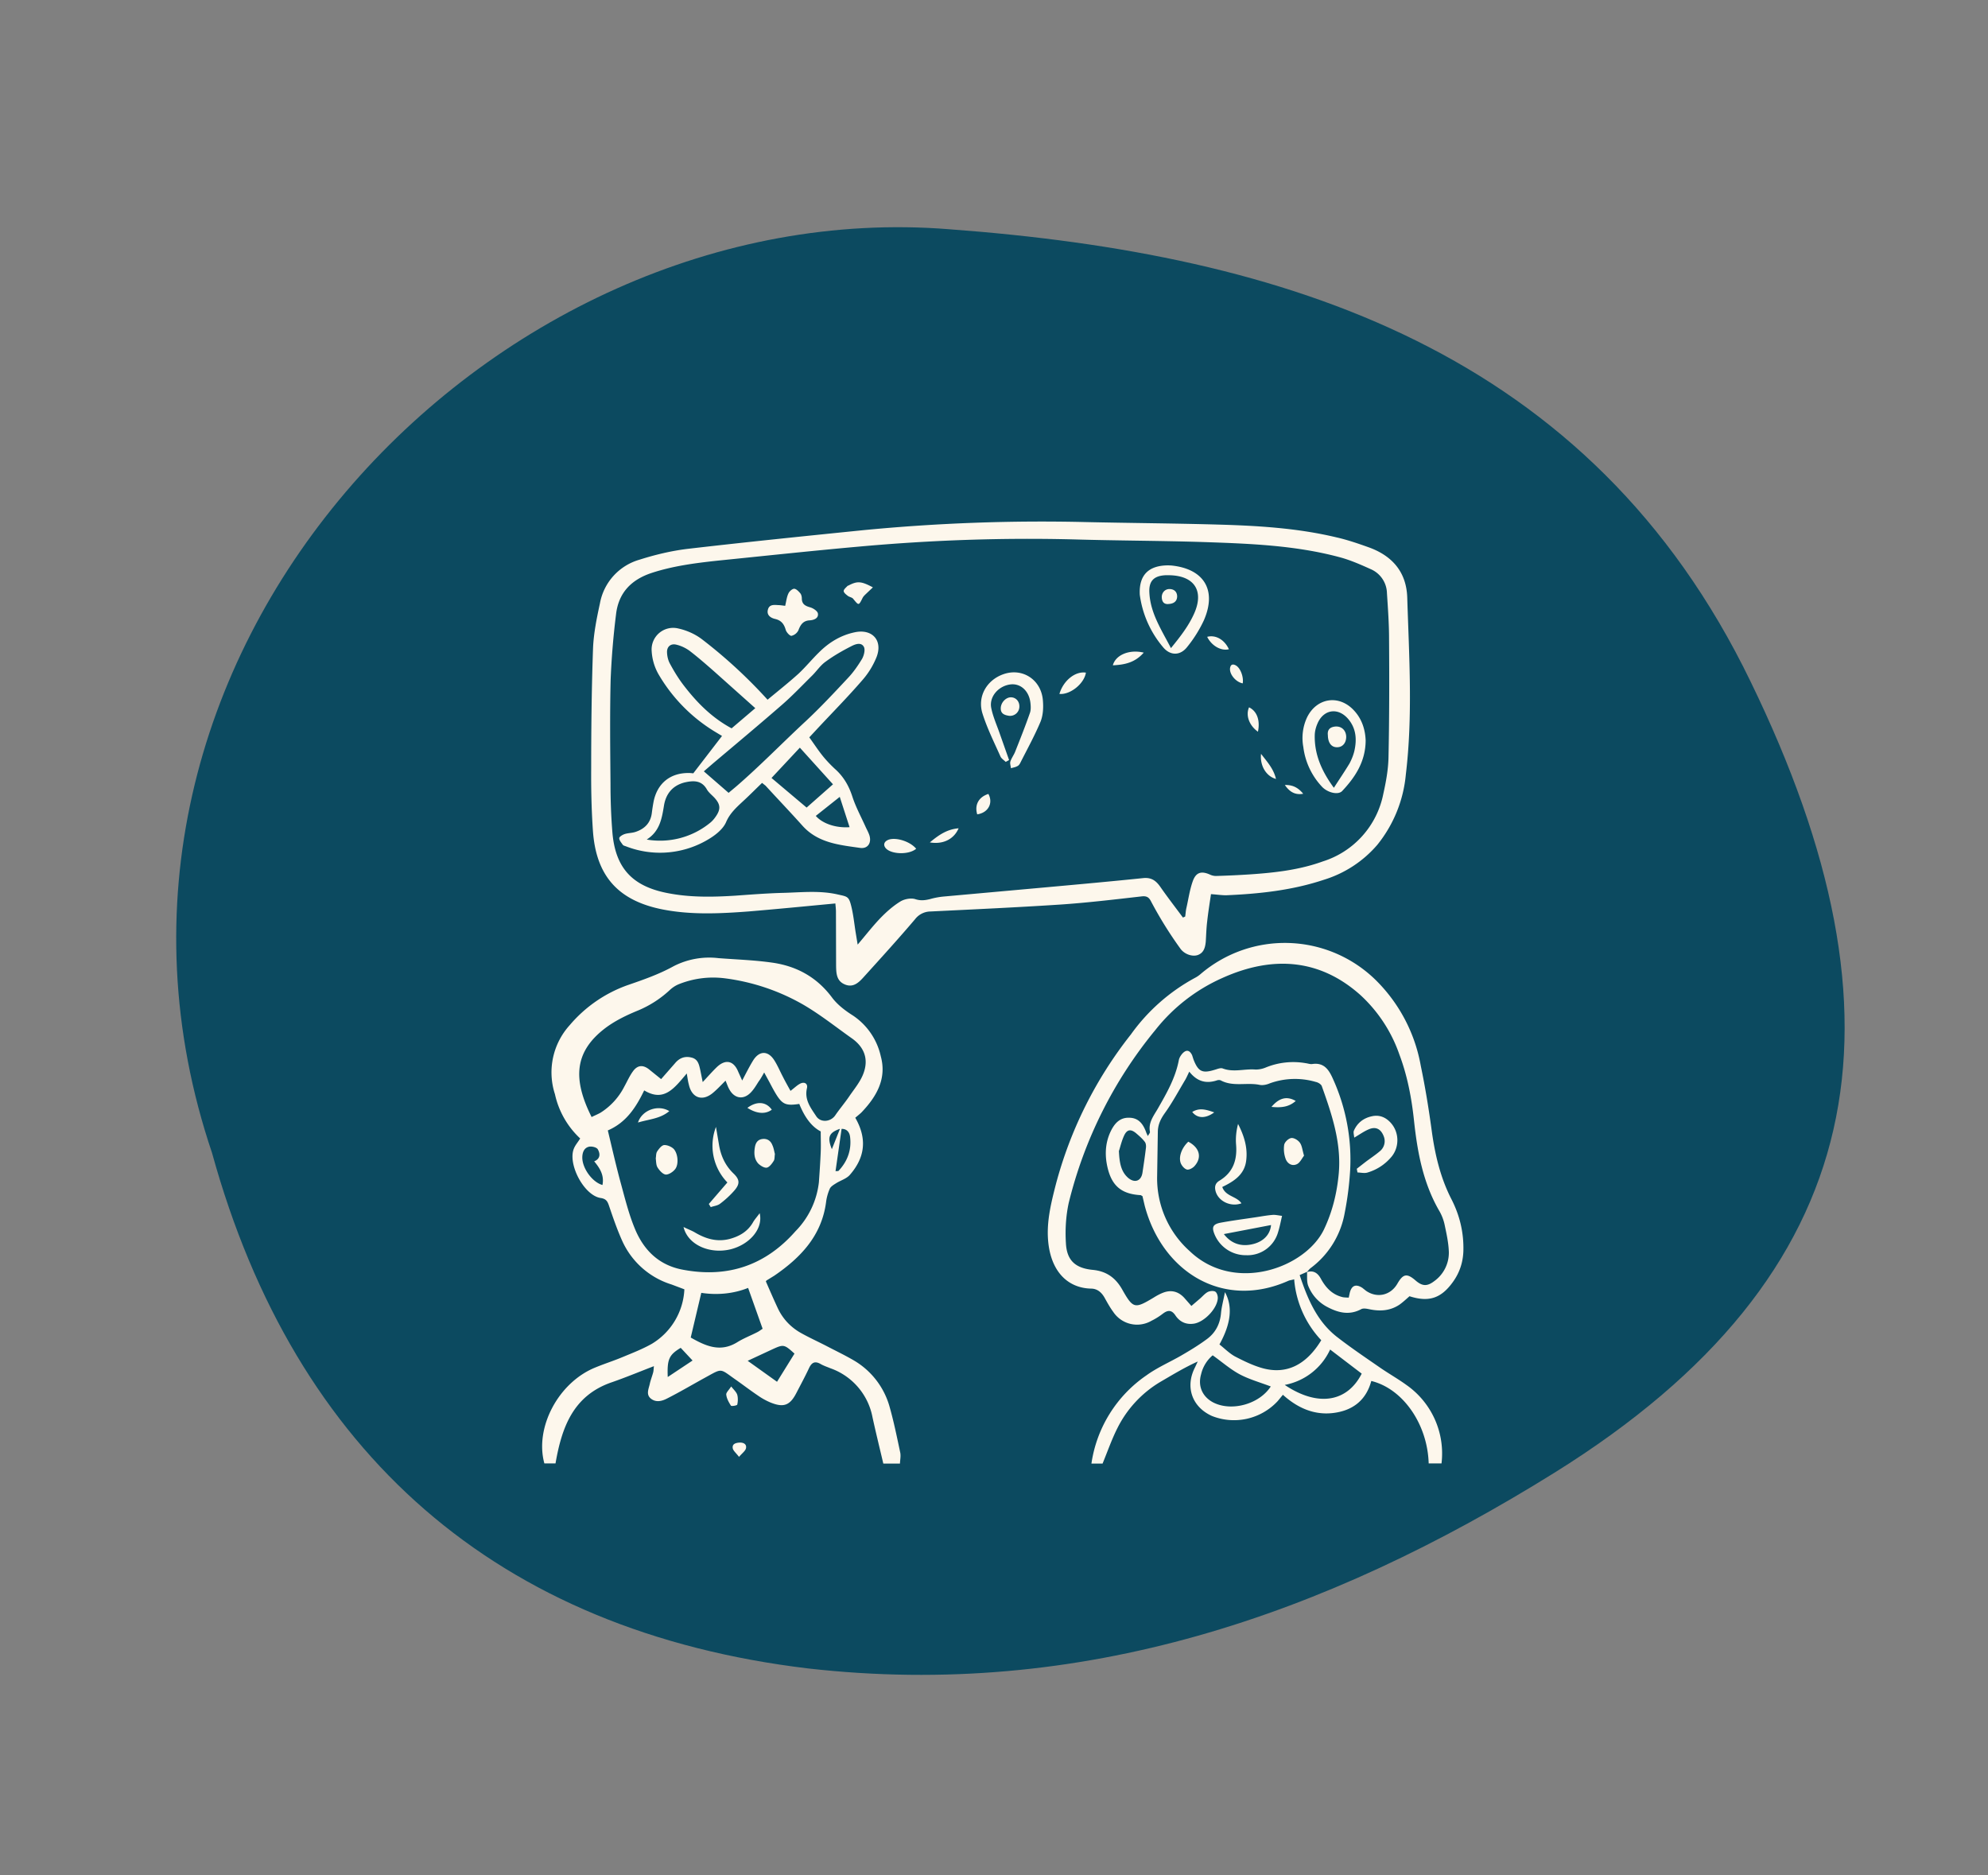
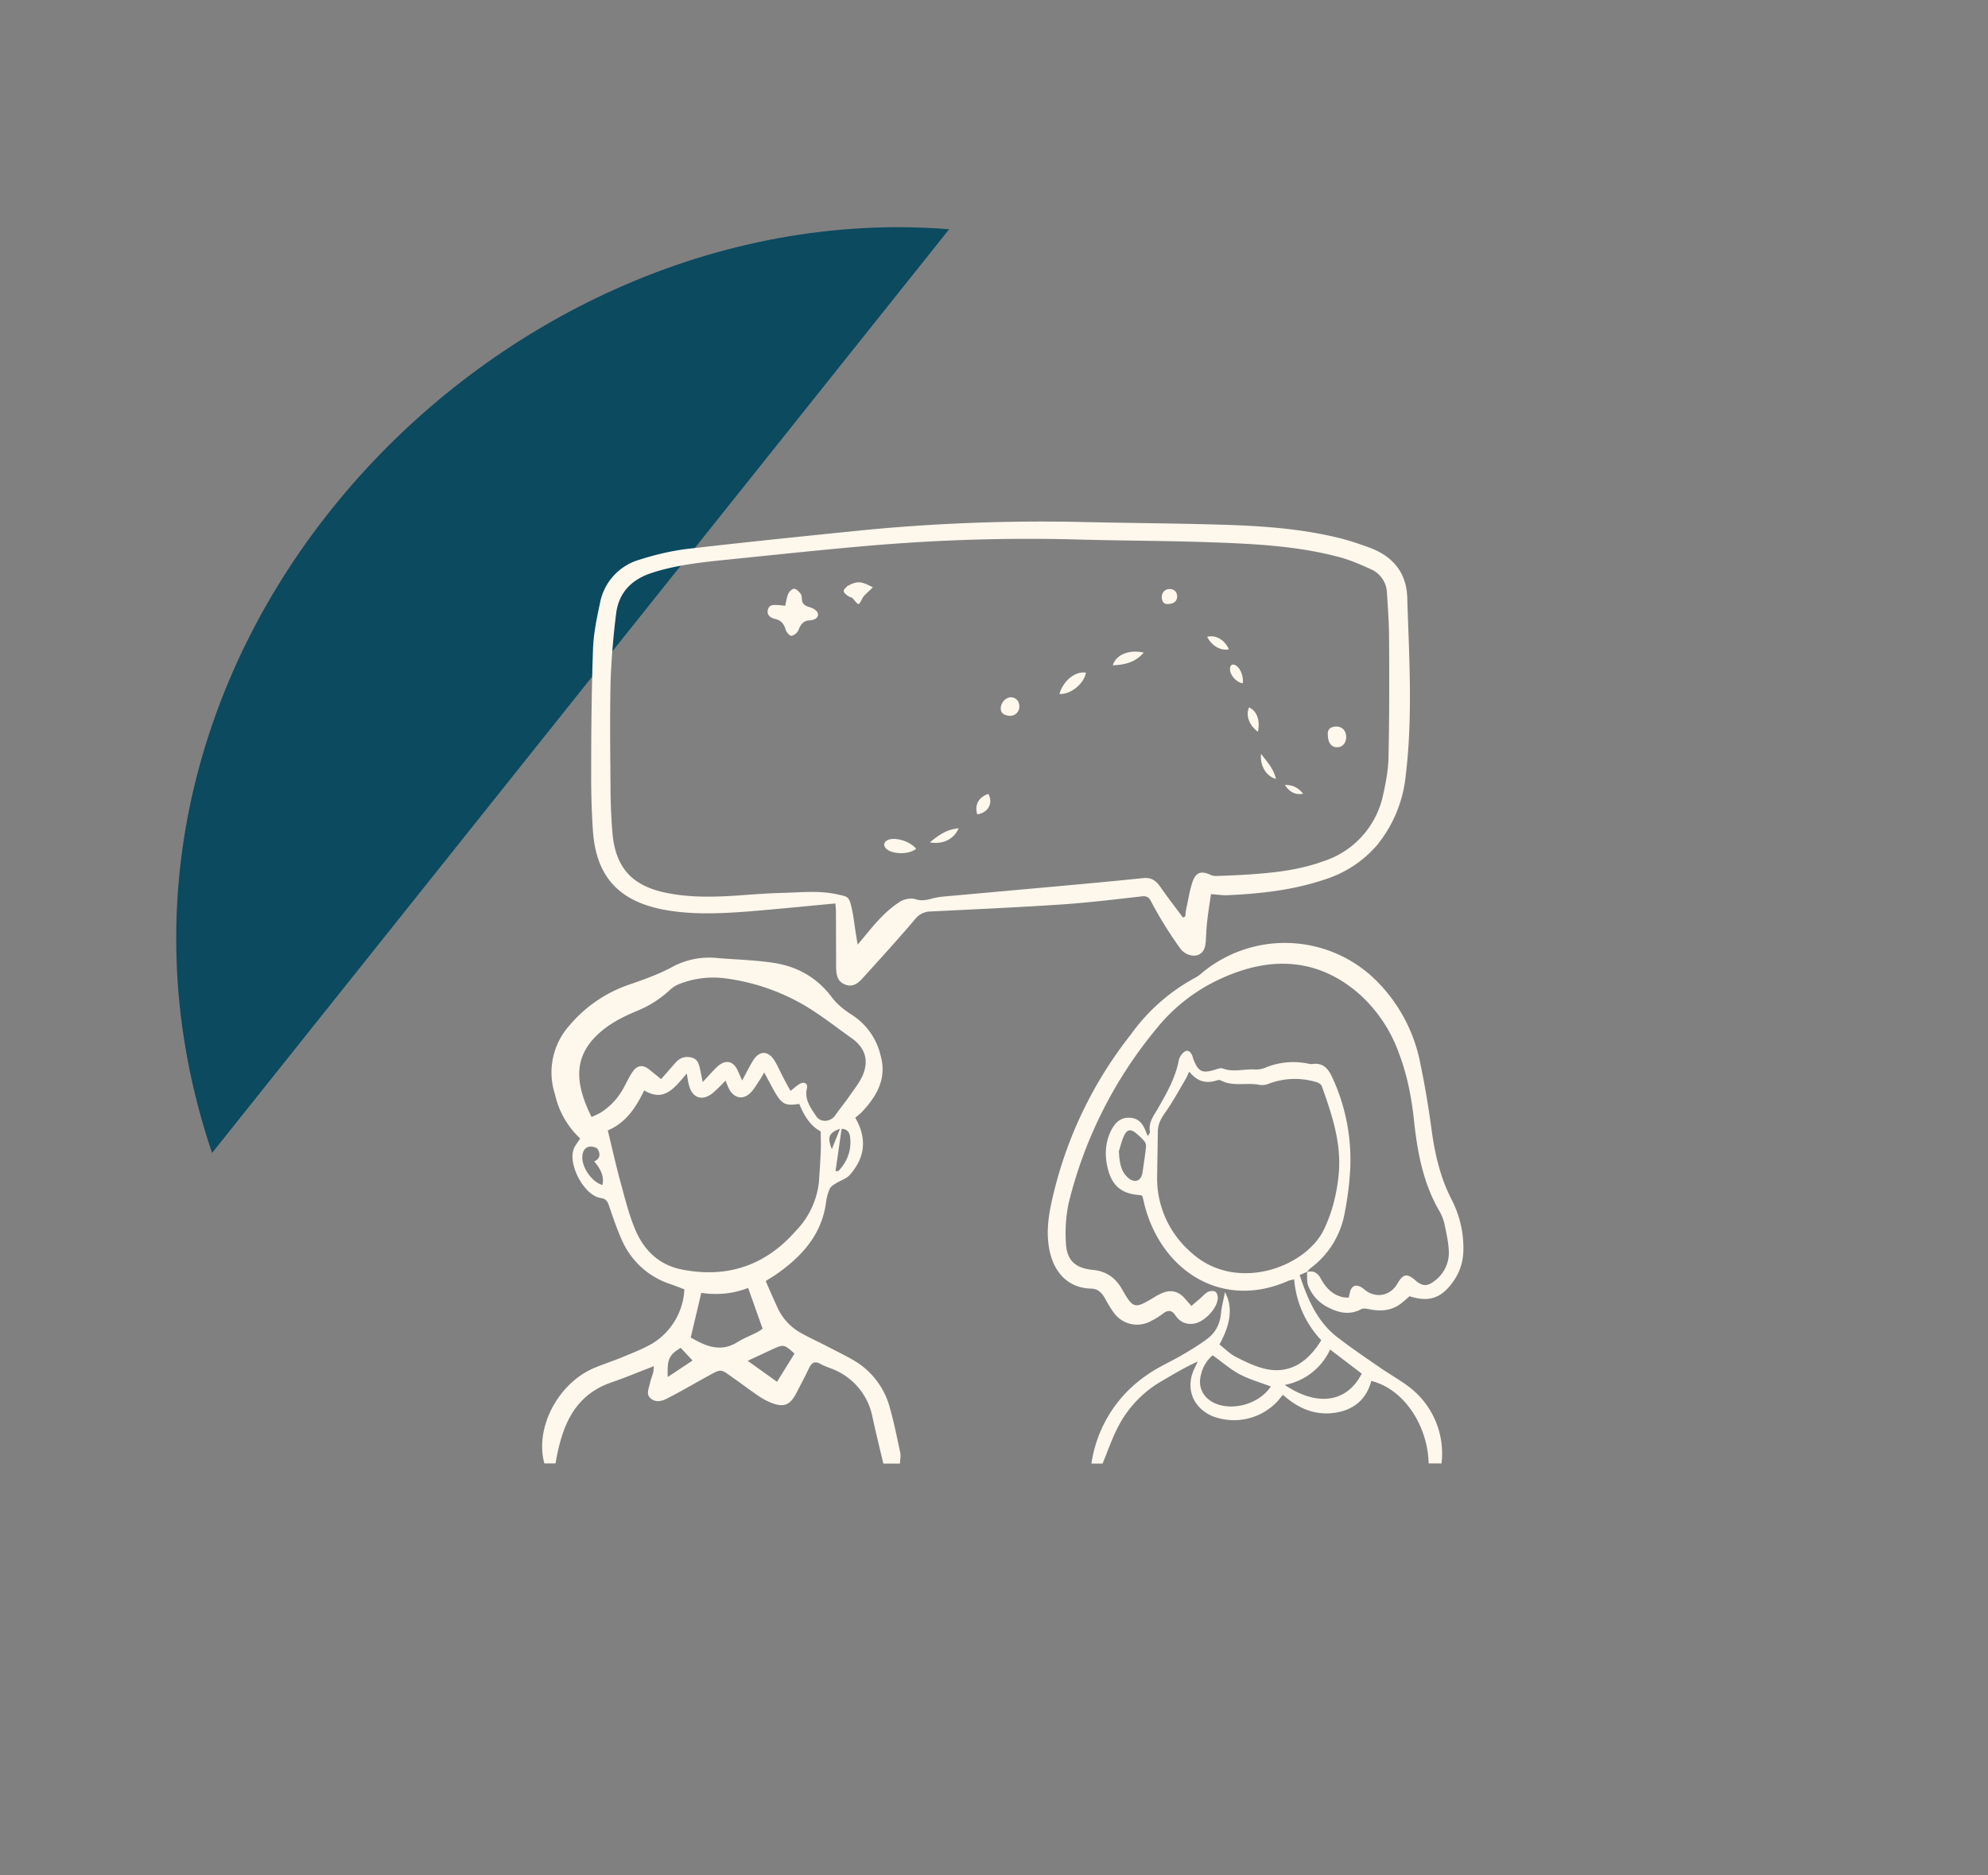
<svg xmlns="http://www.w3.org/2000/svg" width="141" height="133" fill="none">
  <rect width="100%" height="100%" fill="#808080" stroke="none" />
-   <path fill="#0C4A60" d="M15.04 81.78C3.21 46.75 34.71 13.65 67.32 16.26c23.93 1.77 45.48 8.62 56.84 32.08 11.67 23.99 8.63 42.06-13.88 56.1-16.32 10.17-33.6 16.1-52.97 13.9-22.02-2.64-36.38-15.22-42.27-36.56Z" />
+   <path fill="#0C4A60" d="M15.04 81.78C3.21 46.75 34.71 13.65 67.32 16.26Z" />
  <path fill="#FDF7EC" d="M38.61 103.8c-.7-2.55 1-5.74 3.6-6.8.65-.27 1.32-.48 1.96-.75.7-.29 1.42-.57 2.07-.94a4.77 4.77 0 0 0 2.3-3.86l-.9-.34a5.68 5.68 0 0 1-3.51-3.1c-.36-.8-.64-1.62-.92-2.44-.11-.33-.19-.54-.62-.6-1.18-.19-2.35-2.43-1.88-3.52.1-.24.28-.44.44-.7a6.06 6.06 0 0 1-1.79-3.14 4.99 4.99 0 0 1 1.05-4.9 9.58 9.58 0 0 1 4.09-2.83c1.13-.39 2.23-.77 3.28-1.35a5.52 5.52 0 0 1 3.18-.57c1.3.1 2.6.14 3.89.33 1.7.26 3.1 1.04 4.16 2.46.38.51.93.93 1.47 1.27a4.7 4.7 0 0 1 1.99 2.9c.43 1.57-.28 2.83-1.33 3.94-.07.08-.16.15-.24.22l-.24.2c.84 1.46.72 2.8-.4 4.07-.25.27-.66.38-.98.59-.16.1-.36.22-.43.38-.13.3-.22.62-.26.94-.31 2.38-1.8 3.94-3.67 5.22l-.55.34c-.02.01-.03.04-.05.07.28.64.56 1.29.86 1.93.35.73.89 1.3 1.58 1.7.6.34 1.24.63 1.86.95.63.33 1.28.64 1.9 1a5.53 5.53 0 0 1 2.58 3.33c.3 1.06.52 2.15.75 3.23.05.25-.01.52-.02.78h-1.18c-.26-1.1-.53-2.2-.77-3.3a4.59 4.59 0 0 0-2.98-3.46c-.24-.1-.49-.18-.71-.31-.41-.23-.63-.08-.81.3-.28.6-.59 1.17-.89 1.75-.46.9-.91 1.07-1.86.68a4.7 4.7 0 0 1-.85-.47c-.52-.35-1.02-.73-1.54-1.1-1.26-.87-.93-.89-2.35-.12-.85.47-1.7.97-2.57 1.41-.36.19-.8.31-1.17 0-.35-.3-.13-.7-.06-1.05.06-.27.17-.54.24-.81.03-.13.03-.27.05-.43-1.04.4-2 .8-2.98 1.14-2.76.94-3.56 3.22-4 5.76h-.8.01Zm12.85-27.15c-.32.32-.6.62-.9.87-.74.62-1.49.36-1.7-.58-.06-.21-.09-.44-.15-.8-.87 1.02-1.6 2.06-3.02 1.2-.59 1.22-1.28 2.28-2.58 2.84.31 1.29.6 2.58.95 3.85.28 1.03.54 2.07.94 3.05.62 1.55 1.7 2.66 3.44 2.98 3.18.6 5.85-.31 7.98-2.73a5.88 5.88 0 0 0 1.66-3.47c.05-.71.1-1.43.13-2.15.02-.5 0-.99 0-1.46-.62-.32-1.13-.97-1.52-1.95-.87.13-1.14.05-1.53-.51-.22-.33-.4-.68-.58-1.02l-.38-.7c-.17.3-.27.48-.4.65-.17.27-.34.56-.57.79-.52.52-1.15.4-1.5-.24-.1-.17-.16-.36-.27-.62Zm4.6.73c.3-.23.45-.38.64-.49.33-.2.62-.05.53.31-.18.81.27 1.38.66 1.97.31.48 1.03.41 1.35-.06.3-.44.65-.85.96-1.3.37-.55.83-1.08 1.05-1.7.35-.96.08-1.8-.8-2.44-1.15-.81-2.23-1.68-3.46-2.4a14.97 14.97 0 0 0-5.58-1.88 6.54 6.54 0 0 0-3.27.42c-.22.09-.42.22-.6.38a7.6 7.6 0 0 1-2.28 1.48c-.81.33-1.64.73-2.34 1.26-2.2 1.68-2.3 3.62-.96 6.3.2-.1.42-.19.62-.3a4.72 4.72 0 0 0 1.7-1.86c.2-.36.37-.75.61-1.08.33-.46.73-.48 1.17-.12l.83.67.99-1.13c.3-.36.68-.52 1.16-.4.47.11.54.5.63.9l.17.84c.4-.43.69-.76 1-1.06.62-.59 1.2-.46 1.52.33l.28.62c.3-.57.52-1.01.78-1.43.44-.7 1.06-.7 1.5 0 .23.36.4.77.6 1.15.16.32.34.64.55 1.02ZM49.74 91.7l-.75 3.17c1.01.57 2.08 1.1 3.32.32.44-.27.93-.46 1.4-.7.16-.08.3-.2.38-.24l-1.03-2.9c-1.05.42-2.2.52-3.32.35Zm5.37 6.31 1.24-2c-.74-.67-.77-.67-1.6-.29l-1.72.8L55.1 98ZM42.15 82.37c.45-.19.42-.55.25-.85-.08-.14-.4-.22-.6-.19-.37.07-.49.4-.5.74-.02.77.7 1.78 1.43 1.98.13-.66-.15-1.16-.59-1.68Zm5.21 15.3 1.76-1.17-.84-.9c-.83.5-.97.81-.92 2.07Zm11.9-14.6c.11-.01.2 0 .22-.03.64-.68.93-1.5.81-2.42-.04-.31-.23-.56-.6-.55l-.43 3Zm.3-3c-.77.27-.9.6-.56 1.44l.57-1.43ZM92.7 90.21l-.52.23c.56 1.69 1.22 3.25 2.6 4.35 1 .78 2.04 1.48 3.08 2.2.62.43 1.28.8 1.9 1.25a5.93 5.93 0 0 1 2.48 5.56h-.91c-.08-2.78-1.82-5.3-4.07-5.85-.38 1.41-1.37 2.13-2.77 2.28-1.35.14-2.5-.4-3.5-1.3l-.37.45a4.23 4.23 0 0 1-4.67 1.05c-1.41-.64-1.9-2.06-1.2-3.43l.2-.43c-.95.43-1.8.95-2.66 1.45a7.94 7.94 0 0 0-3.03 3.26c-.41.81-.71 1.68-1.06 2.53h-.79a9.19 9.19 0 0 1 3.89-6.25c.77-.56 1.66-.94 2.49-1.42.62-.36 1.23-.73 1.81-1.16.6-.44.93-1.06 1-1.83.04-.46.17-.91.28-1.5.57 1.03.42 2.25-.39 3.71.36.28.7.63 1.1.85.62.32 1.25.63 1.91.82 1.71.49 3.13-.19 4.21-1.97a7.12 7.12 0 0 1-1.92-4.32c-.17.05-.3.06-.4.1-4.65 2.08-8.96-.63-10.2-5.32l-.16-.68c-.07-.03-.1-.07-.14-.07-1.33-.08-2.02-.64-2.33-1.93-.21-.87-.18-1.74.2-2.56.26-.55.63-1.02 1.32-1 .7 0 1.02.48 1.23 1.08l.1.22c.07-.13.17-.23.15-.31-.12-.65.26-1.12.55-1.62.63-1.1 1.26-2.19 1.5-3.46.03-.16.13-.32.24-.45.28-.31.52-.27.7.1l.1.31c.34.86.62 1 1.5.73.18-.05.4-.15.56-.1.77.3 1.55.02 2.32.08.25.01.53-.05.76-.15a5.15 5.15 0 0 1 2.82-.3c.16.02.31.08.46.06.88-.13 1.21.46 1.5 1.12a13.85 13.85 0 0 1 1.19 6.42 22.62 22.62 0 0 1-.39 3.04 6.23 6.23 0 0 1-2.42 3.9c-.1.08-.18.2-.27.28l.02-.02Zm-8.35-14.2c-.13.27-.2.43-.28.57-.48.8-.92 1.63-1.46 2.38-.3.42-.48.82-.49 1.3l-.05 3.2a6.92 6.92 0 0 0 2.31 5.28c3.15 3.02 8.19 1.21 9.52-1.53.6-1.26.92-2.57 1.05-3.95.2-2.19-.48-4.2-1.2-6.22-.05-.14-.27-.27-.43-.3a5.25 5.25 0 0 0-3.26.1c-.23.1-.52.16-.76.1-.9-.17-1.84.15-2.7-.3-.08-.05-.22-.04-.32 0-.74.23-1.37.08-1.93-.63Zm5.78 22.33c-.76-.29-1.52-.5-2.2-.86-.67-.36-1.26-.88-1.92-1.35a2.5 2.5 0 0 0-.82 1.34c-.25.86.1 1.62.89 2.02 1.3.64 3.24.1 4.05-1.15Zm4.21-2.62a4.44 4.44 0 0 1-3.22 2.51c2.37 1.59 4.44 1.21 5.46-.8l-2.24-1.71ZM79.36 81.67c.04.84.16 1.44.65 1.87.47.4.93.23 1.02-.36.09-.6.18-1.2.25-1.8.01-.14-.01-.31-.1-.41-.17-.22-.38-.4-.6-.59-.36-.3-.63-.29-.84.14-.2.42-.3.9-.39 1.15ZM59.26 64.08c-2.12.2-4.15.4-6.19.57-2.01.15-4.04.25-6.05-.14-3.18-.62-4.76-2.39-4.97-5.63-.1-1.46-.13-2.92-.12-4.37 0-2.83.03-5.66.13-8.49.04-1.08.26-2.16.49-3.22a3.96 3.96 0 0 1 2.8-3.1c1.1-.35 2.26-.63 3.42-.77 4.13-.48 8.26-.9 12.4-1.32A131.3 131.3 0 0 1 77 37.03c3.16.07 6.32.09 9.47.18 2.78.08 5.57.25 8.3.9.8.18 1.58.45 2.36.73 1.65.61 2.63 1.77 2.68 3.56.13 4.18.4 8.36-.1 12.53a9.28 9.28 0 0 1-2.03 5 8.13 8.13 0 0 1-3.78 2.47c-2.25.75-4.58 1-6.94 1.1-.32 0-.64-.05-1.07-.08-.1.67-.2 1.3-.27 1.94-.06.48-.07.96-.1 1.43-.04.4-.13.79-.57.95-.38.13-.93-.05-1.22-.44a28.06 28.06 0 0 1-2.1-3.38c-.15-.29-.32-.38-.66-.34-1.93.22-3.85.45-5.78.58-3.06.2-6.12.34-9.19.49a1.4 1.4 0 0 0-1.1.55c-1.18 1.39-2.41 2.74-3.64 4.1-.35.39-.75.78-1.35.52-.59-.25-.6-.8-.61-1.33l-.01-3.85c0-.19-.03-.38-.04-.56Zm24.64 1 .16-.07c.03-.2.04-.4.08-.58.15-.65.24-1.33.47-1.96.23-.61.61-.7 1.2-.44.14.07.32.11.48.1a64 64 0 0 0 2.35-.11c1.76-.12 3.5-.31 5.18-.92a6.3 6.3 0 0 0 4.29-4.78c.19-.85.35-1.72.37-2.58.06-2.8.06-5.61.04-8.42 0-1.08-.08-2.17-.15-3.25a1.9 1.9 0 0 0-1.15-1.7c-.73-.33-1.48-.66-2.25-.86-3.11-.83-6.32-.95-9.51-1.06-3.1-.1-6.18-.1-9.27-.19-5.1-.13-10.19.05-15.27.51-3.36.3-6.7.66-10.06 1-1.56.17-3.11.37-4.62.86-1.47.48-2.38 1.42-2.55 2.97a55.05 55.05 0 0 0-.38 4.61c-.06 2.46-.03 4.92-.01 7.38 0 1.13.04 2.27.13 3.4.2 2.55 1.39 3.86 3.89 4.35 1.6.32 3.2.29 4.81.19 1.13-.08 2.26-.17 3.4-.2 1.27-.03 2.55-.18 3.83.1.74.17.84.12 1.02.86.15.61.21 1.24.31 1.86l.14.85c.61-.72 1.09-1.34 1.63-1.9.42-.43.88-.84 1.4-1.16.28-.17.73-.26 1.04-.17.39.13.7.09 1.07 0 .31-.09.64-.15.96-.18l7.21-.65c2.32-.21 4.64-.42 6.96-.66.56-.05.88.18 1.18.6.52.75 1.08 1.47 1.62 2.2Z" />
  <path fill="#FDF7EC" d="M92.68 90.23c.49-.15.79.07 1.01.48.35.64.82 1.13 1.56 1.3.12.02.25.02.41.03l.07-.33c.13-.54.44-.66.9-.36l.25.2c.79.55 1.75.33 2.23-.5.41-.71.68-.76 1.31-.21.46.39.8.41 1.29.04a2.48 2.48 0 0 0 1.05-2.07c-.02-.67-.17-1.33-.31-1.99a3.36 3.36 0 0 0-.39-.97c-1.13-1.97-1.53-4.13-1.77-6.36-.17-1.6-.47-3.19-1.04-4.7a10.3 10.3 0 0 0-2.77-4.22c-2.78-2.48-6.09-2.87-9.79-1.2a12.52 12.52 0 0 0-4.74 3.68 30.84 30.84 0 0 0-6.15 12.27c-.2.92-.26 1.9-.2 2.85.06 1.23.67 1.78 1.9 1.9.96.09 1.61.55 2.08 1.37.79 1.4.9 1.4 2.24.6.22-.14.46-.27.7-.36.57-.21 1.07-.07 1.48.38l.5.57.62-.53c.18-.16.34-.35.54-.46.16-.08.42-.1.54-.02.12.08.19.33.17.5-.07.73-.95 1.63-1.66 1.76-.58.1-1.04-.12-1.35-.59-.26-.38-.52-.38-.86-.13-.26.2-.54.38-.83.52a2.03 2.03 0 0 1-2.72-.64c-.23-.31-.42-.66-.61-1-.21-.37-.51-.63-.93-.64-1.77-.03-2.99-1.34-3.09-3.69-.05-1.23.24-2.42.54-3.6a29.2 29.2 0 0 1 5.35-10.74 13.45 13.45 0 0 1 4.56-4.02 2 2 0 0 0 .38-.26 9.2 9.2 0 0 1 12.42.42 11.33 11.33 0 0 1 3.2 6.09c.32 1.53.57 3.08.78 4.63.23 1.67.61 3.29 1.38 4.8.6 1.16.9 2.4.86 3.72-.03.8-.27 1.53-.75 2.19-.83 1.15-1.7 1.44-3.07 1-.23.2-.47.43-.73.61-.64.42-1.34.47-2.08.32-.2-.04-.46-.1-.62-.01-.88.47-1.69.23-2.48-.2a2.89 2.89 0 0 1-1.27-1.45c-.12-.3-.07-.67-.09-1l-.02.02Z" />
-   <path fill="#FDF7EC" d="m96.23 82.9.59-.46c.34-.26.71-.5 1.04-.78a.92.92 0 0 0 .28-1.07c-.2-.52-.57-.71-1.08-.48-.33.14-.63.36-1.01.58-.02-.2-.07-.36-.03-.48.24-.56.68-.9 1.26-1.03.54-.13 1 .06 1.36.46.6.66.63 1.7.06 2.4-.46.55-1.04.93-1.72 1.13-.21.06-.46 0-.7-.01l-.05-.26ZM51.86 98.34c.2.25.37.4.43.59.06.22.05.48 0 .7-.02.06-.4.13-.45.07-.15-.24-.3-.5-.33-.78-.02-.14.18-.32.35-.58ZM52.42 103.34c-.21-.28-.42-.44-.45-.62-.05-.32.23-.38.48-.4.27-.01.52.1.46.4-.04.19-.26.34-.5.62ZM53.88 86.05c.27 1.12-.75 2.25-2.1 2.57-1.48.34-3-.34-3.3-1.59.3.15.55.24.78.37.77.46 1.57.71 2.48.48.7-.19 1.28-.52 1.66-1.17.11-.2.27-.37.48-.66ZM50.28 85.39l1.31-1.52a3.74 3.74 0 0 1-.81-3.94l.21 1.24c.13.8.44 1.49 1.03 2.06.46.44.47.75.05 1.23-.3.34-.64.65-1 .92-.18.14-.44.16-.66.24l-.14-.23ZM46.51 82.16c.03-.15.01-.35.1-.49.12-.18.3-.42.48-.45.21-.02.5.1.67.25.32.31.4 1.1.13 1.45-.15.2-.46.4-.67.39-.21-.02-.45-.29-.58-.5-.11-.17-.1-.42-.13-.65ZM54.96 81.85c-.03.2-.01.39-.09.5-.12.19-.3.43-.48.47-.18.03-.44-.13-.6-.28-.3-.32-.32-.74-.25-1.16.05-.3.18-.54.52-.59.35-.05.6.12.72.43.1.21.13.45.18.63ZM47.47 78.81c-.65.55-1.44.57-2.22.81.28-.88 1.42-1.3 2.22-.81ZM53.01 78.58c.67-.5 1.33-.44 1.73.13-.45.33-1.05.3-1.73-.13ZM90.93 86.24c-.1.44-.17.8-.28 1.15a2.25 2.25 0 0 1-2.26 1.64 2.39 2.39 0 0 1-2.3-1.62c-.13-.39-.03-.58.45-.68.86-.16 1.72-.27 2.58-.4.39-.06.77-.13 1.16-.16.2-.01.4.04.65.07Zm-4.12 1.3c.54.7 1.28.92 2.14.68.7-.2 1.14-.68 1.2-1.33l-3.34.64ZM88.05 85.35c-.79.29-1.7-.18-1.85-.93-.06-.29.02-.51.28-.67.97-.58 1.28-1.46 1.19-2.56-.04-.48.01-.97.14-1.47.42.82.69 1.66.58 2.57-.11 1.02-.87 1.5-1.7 1.9.23.68 1.02.65 1.36 1.16ZM92.49 81.97c-.15.19-.28.49-.5.6-.35.17-.67-.03-.8-.36a2.08 2.08 0 0 1-.11-1c.03-.2.3-.46.5-.49.2-.03.5.16.62.34.15.21.17.52.29.91ZM84.28 80.98c.81.42.99 1.13.43 1.74-.13.14-.4.28-.54.23-.19-.06-.38-.3-.44-.49-.14-.46.11-1.07.55-1.48ZM90.18 78.51c.55-.65 1.1-.78 1.72-.42-.49.43-1.02.49-1.72.42ZM86.12 78.9c-.63.46-1.2.43-1.56-.03.5-.31.97-.18 1.56.03ZM49.18 54.84l2.03-2.64-.4-.24a11.59 11.59 0 0 1-4.13-4.18 3.76 3.76 0 0 1-.46-1.6 1.53 1.53 0 0 1 1.9-1.6c.59.13 1.2.4 1.69.78a35.24 35.24 0 0 1 4.63 4.27c.72-.6 1.48-1.2 2.2-1.85.5-.47.95-1.02 1.44-1.5.71-.71 1.54-1.22 2.53-1.43 1.23-.27 2.01.55 1.57 1.73a5.7 5.7 0 0 1-1.05 1.7c-1.03 1.19-2.13 2.3-3.2 3.45l-.53.57c.34.47.63.92.97 1.34.26.32.55.62.85.9.6.53.98 1.18 1.23 1.95.24.74.62 1.44.94 2.15.09.2.2.39.27.6.17.53-.1.98-.66.9-1.48-.21-3-.35-4.1-1.59-.85-.95-1.74-1.88-2.6-2.82l-.25-.2c-.46.44-.9.89-1.36 1.31-.47.44-.93.85-1.2 1.49-.2.45-.68.85-1.13 1.13a6.66 6.66 0 0 1-5.96.57c-.08-.03-.18-.05-.23-.11-.1-.15-.25-.31-.25-.47 0-.1.23-.24.38-.29.24-.08.51-.07.76-.15.65-.21 1.08-.63 1.17-1.34a14 14 0 0 1 .12-.78c.26-1.35 1.22-2.11 2.6-2.06l.23.02Zm2.49 1.4.55-.46c1.7-1.47 3.27-3.09 4.92-4.62 1.05-.98 2.03-2.03 3.01-3.08.38-.4.71-.88 1-1.36.13-.24.23-.64.12-.84-.19-.35-.61-.19-.88-.05-.63.32-1.26.68-1.83 1.1-.37.26-.63.66-.95.98-.7.69-1.37 1.4-2.1 2.04-1.63 1.42-3.28 2.8-4.93 4.19l-.66.57 1.75 1.52Zm1.9-6.01-2.91-2.6c-.57-.5-1.14-1-1.74-1.46-.27-.2-.6-.36-.93-.44-.41-.11-.7.13-.68.55.01.27.08.57.21.8.28.52.59 1.03.94 1.49.94 1.23 2 2.32 3.43 3.09l1.69-1.44Zm-7.69 9.32a5.61 5.61 0 0 0 4.45-1.16c.17-.13.32-.3.44-.48.36-.52.33-.86-.1-1.33-.19-.2-.4-.36-.53-.58-.38-.68-.98-.64-1.59-.5-.85.22-1.33.81-1.46 1.66-.15.91-.3 1.8-1.21 2.38Zm8.84-4.37 2.49 2.1 1.87-1.65-2.35-2.6-2.01 2.15Zm5.54 3.5-.7-2.16-1.7 1.35c.48.55 1.43.87 2.4.8ZM96.86 52.52c-.01 1.5-.74 2.6-1.66 3.58-.27.3-1 .14-1.41-.27a5 5 0 0 1-1.35-2.84 3.48 3.48 0 0 1 .26-2.1c.68-1.4 2.27-1.65 3.33-.5.58.62.8 1.38.83 2.13Zm-2.25 3.35c.4-.62.76-1.15 1.1-1.71.15-.28.28-.6.35-.9.18-.8.13-1.57-.41-2.23-.73-.89-1.79-.73-2.22.32-.1.24-.17.5-.18.76-.04 1.4.5 2.6 1.35 3.76ZM71.33 54.04c-.13-.13-.3-.23-.37-.38-.45-1.01-.95-2.01-1.28-3.06-.37-1.2.3-2.35 1.46-2.77 1.37-.5 2.73.38 2.83 1.88.04.5.01 1.03-.17 1.48-.42 1-.94 1.94-1.43 2.91-.05.1-.12.2-.21.24-.14.08-.3.1-.46.15-.01-.16-.08-.34-.04-.47.08-.25.25-.47.34-.7.36-.91.72-1.81 1.04-2.73.09-.23.07-.52.04-.77-.11-.85-.73-1.38-1.45-1.27-.82.12-1.47.86-1.33 1.64.12.63.4 1.24.61 1.85l.66 1.87-.24.13ZM82.87 40.1l.21.01c2.33.24 3.24 1.76 2.3 3.9a9.1 9.1 0 0 1-1.18 1.88c-.5.64-1.22.62-1.72 0a7.22 7.22 0 0 1-1.64-3.71c-.07-1.37.6-2.08 2.03-2.08Zm.18 5.87c.67-.82 1.25-1.57 1.64-2.44.73-1.62.02-2.7-1.76-2.73h-.26c-.83.04-1.2.41-1.15 1.24.07 1.44.84 2.6 1.53 3.93Z" />
  <path fill="#FDF7EC" d="M55.69 42.97c.08-.34.11-.63.23-.88.07-.15.26-.32.4-.33.15 0 .32.18.44.32.07.08.11.24.11.36 0 .42.25.54.6.64.21.06.51.26.54.43.06.35-.29.47-.57.49-.47.02-.66.3-.81.7a.74.74 0 0 1-.5.4c-.12 0-.35-.25-.4-.42-.12-.42-.32-.68-.76-.78-.3-.07-.6-.26-.51-.64.09-.4.43-.36.74-.34.15 0 .3.03.49.05ZM61.91 41.66l-.4.38c-.12.12-.26.23-.33.37-.28.56-.27.55-.67.06-.08-.1-.26-.12-.37-.2-.13-.1-.3-.23-.3-.35 0-.12.17-.25.28-.37l.06-.02c.63-.33.9-.31 1.73.13ZM64.98 60.2c-.52.45-1.78.4-2.16-.04-.2-.24-.11-.48.2-.6.54-.19 1.53.12 1.96.64ZM77.02 47.7c-.12.8-1.12 1.59-1.88 1.52.27-.93 1.11-1.63 1.88-1.51ZM71.56 50.77c-.32-.05-.6-.15-.58-.56.02-.4.38-.77.75-.75.34.02.58.3.57.66a.66.66 0 0 1-.74.65ZM81.12 46.29c-.63.72-1.37.86-2.19.9.19-.73 1.16-1.15 2.19-.9ZM70.1 56.31c.36.65-.01 1.34-.79 1.45-.2-.67.1-1.23.8-1.45ZM65.95 59.75c.66-.55 1.23-.93 2.04-1-.33.77-1.1 1.16-2.04 1ZM89.22 51.9c-.63-.45-.88-1.17-.63-1.73.56.27.8.92.63 1.73ZM85.62 45.17c.6-.16 1.23.2 1.54.88-.56.14-1.23-.25-1.54-.88ZM89.44 53.47c.42.55.89 1.05 1.06 1.78-.7-.19-1.15-.95-1.06-1.78ZM88.14 48.47c-.48-.09-.94-.63-.9-1.06.03-.26.17-.34.4-.22.33.17.58.82.5 1.28ZM92.43 56.3c-.55.1-.95-.11-1.3-.62.6-.02.98.23 1.3.62ZM94.18 52.15c-.05-.4.16-.59.55-.62.43-.02.73.27.75.71.01.43-.24.75-.62.76-.42.02-.67-.3-.68-.85ZM82.9 42.84c-.34.04-.48-.15-.5-.45-.02-.34.22-.61.54-.61.33 0 .54.19.55.51 0 .36-.24.53-.6.55Z" />
</svg>